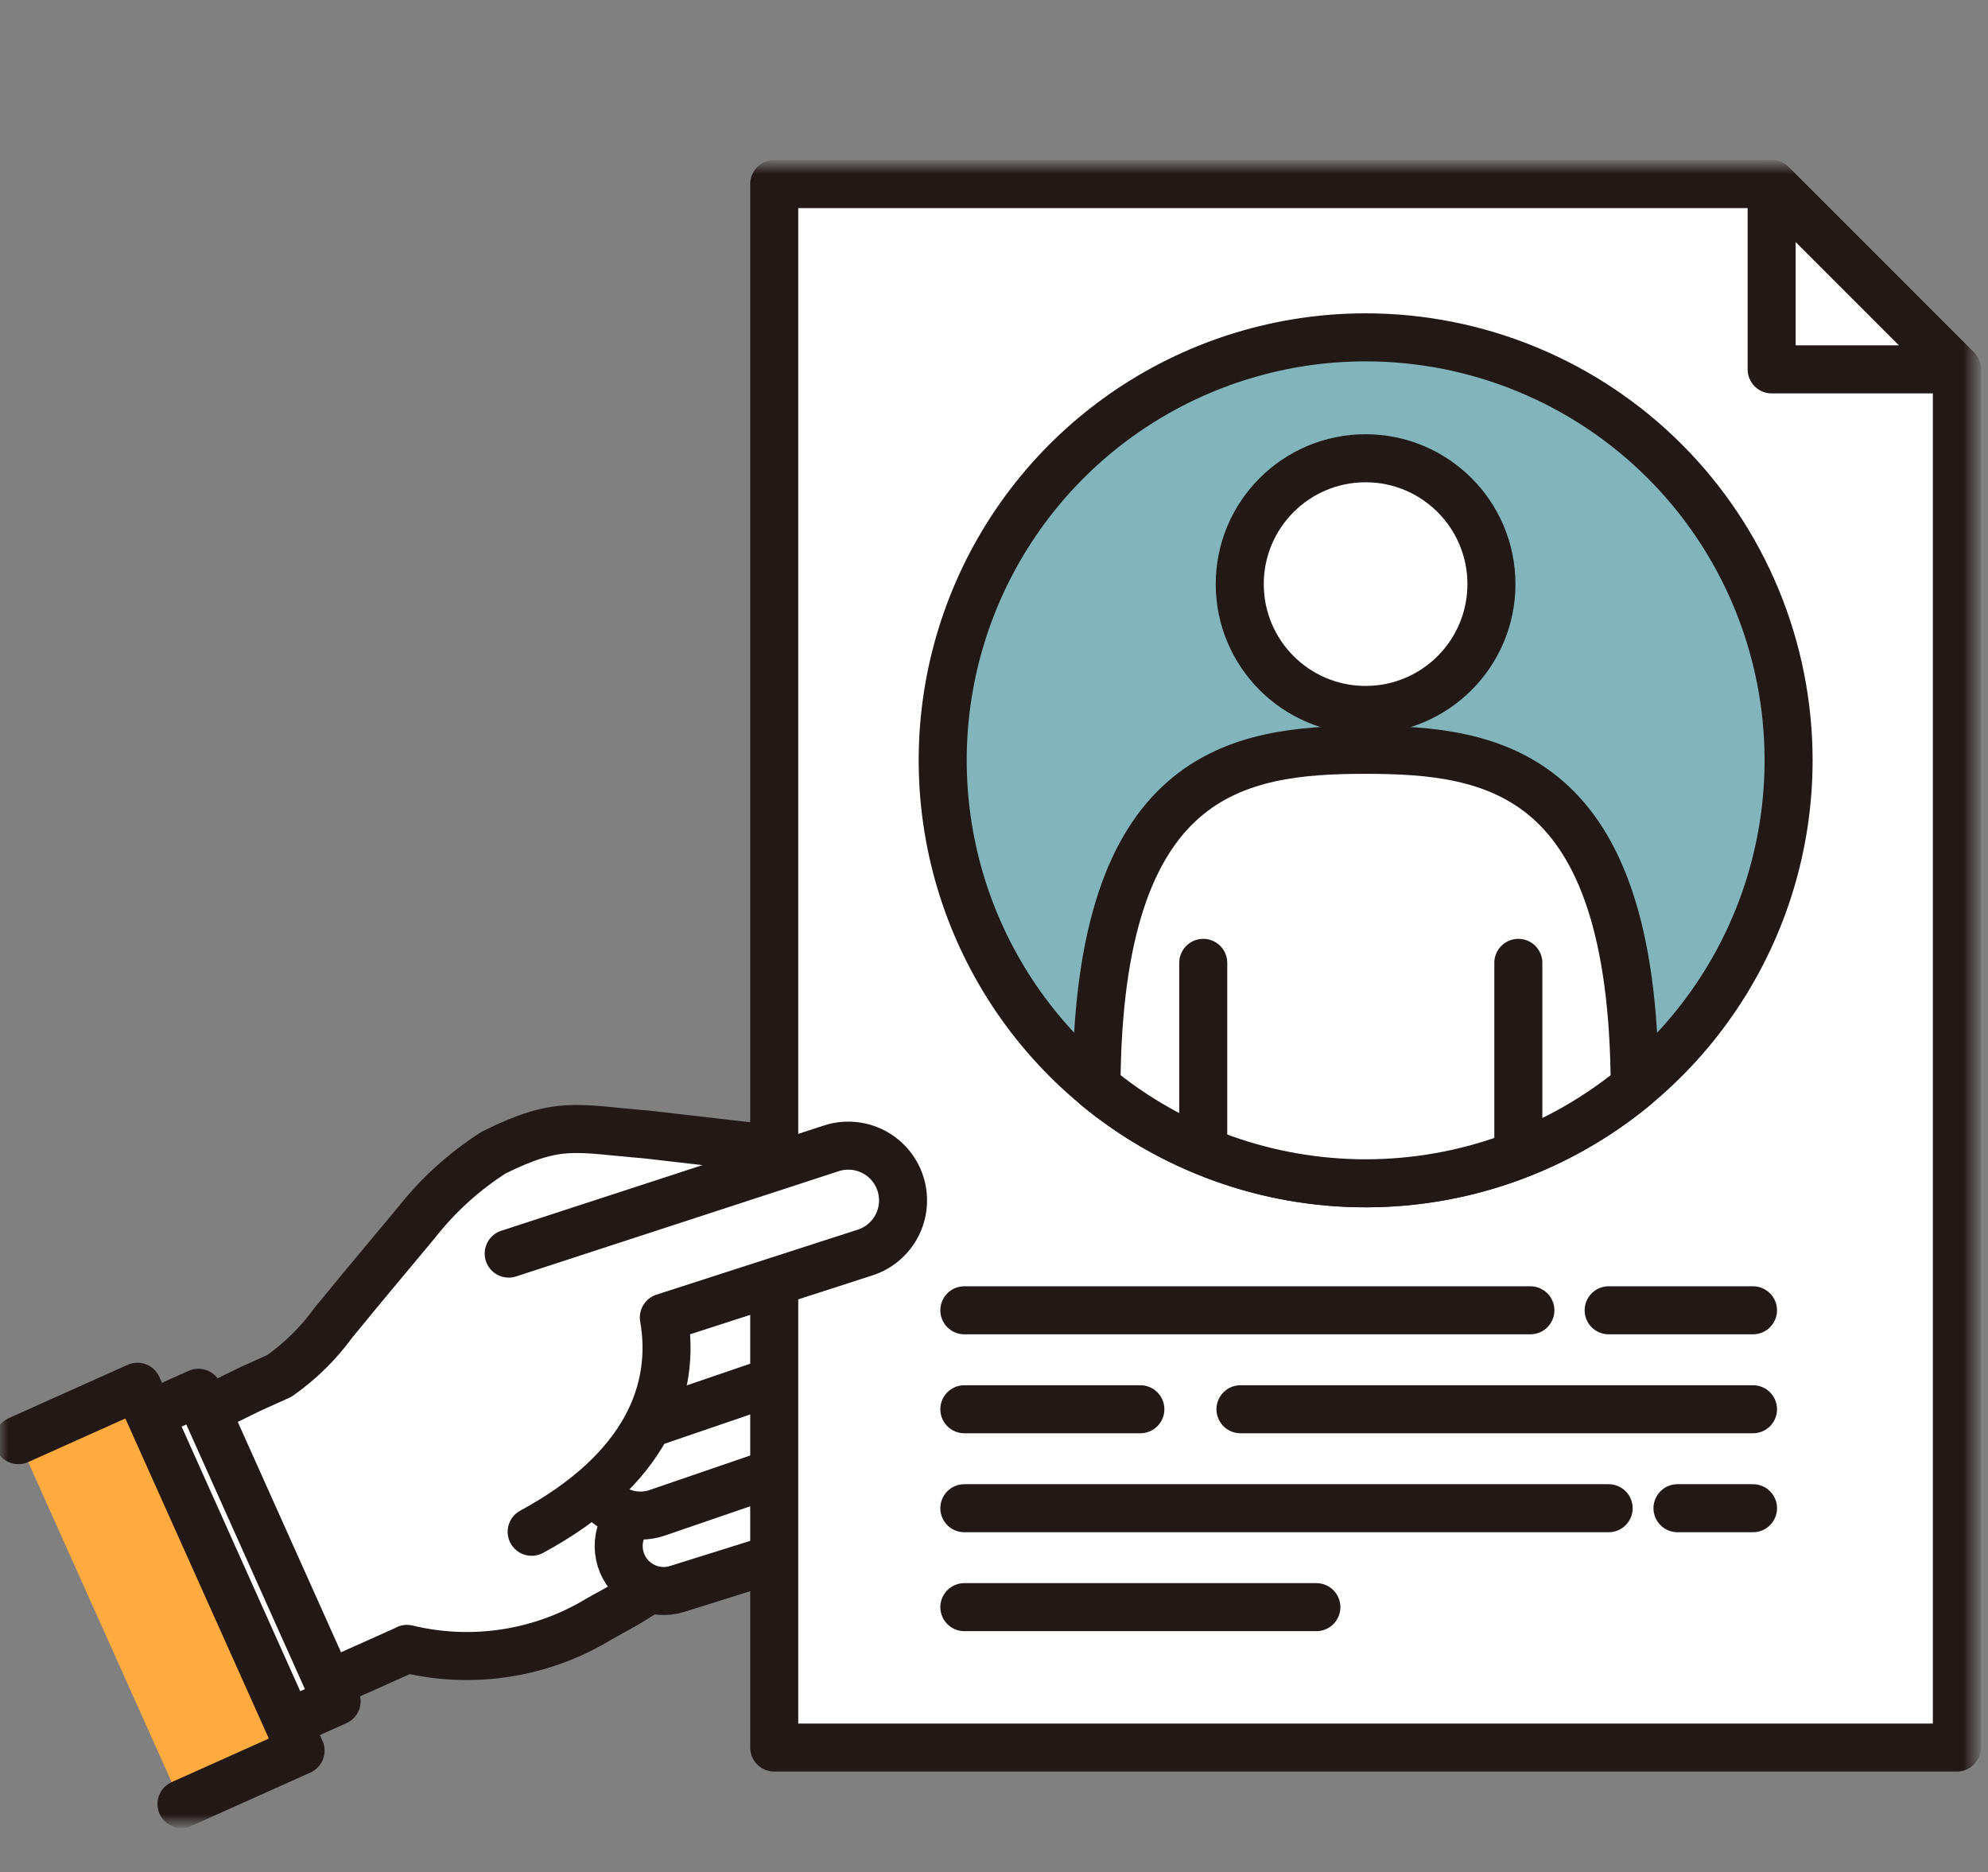
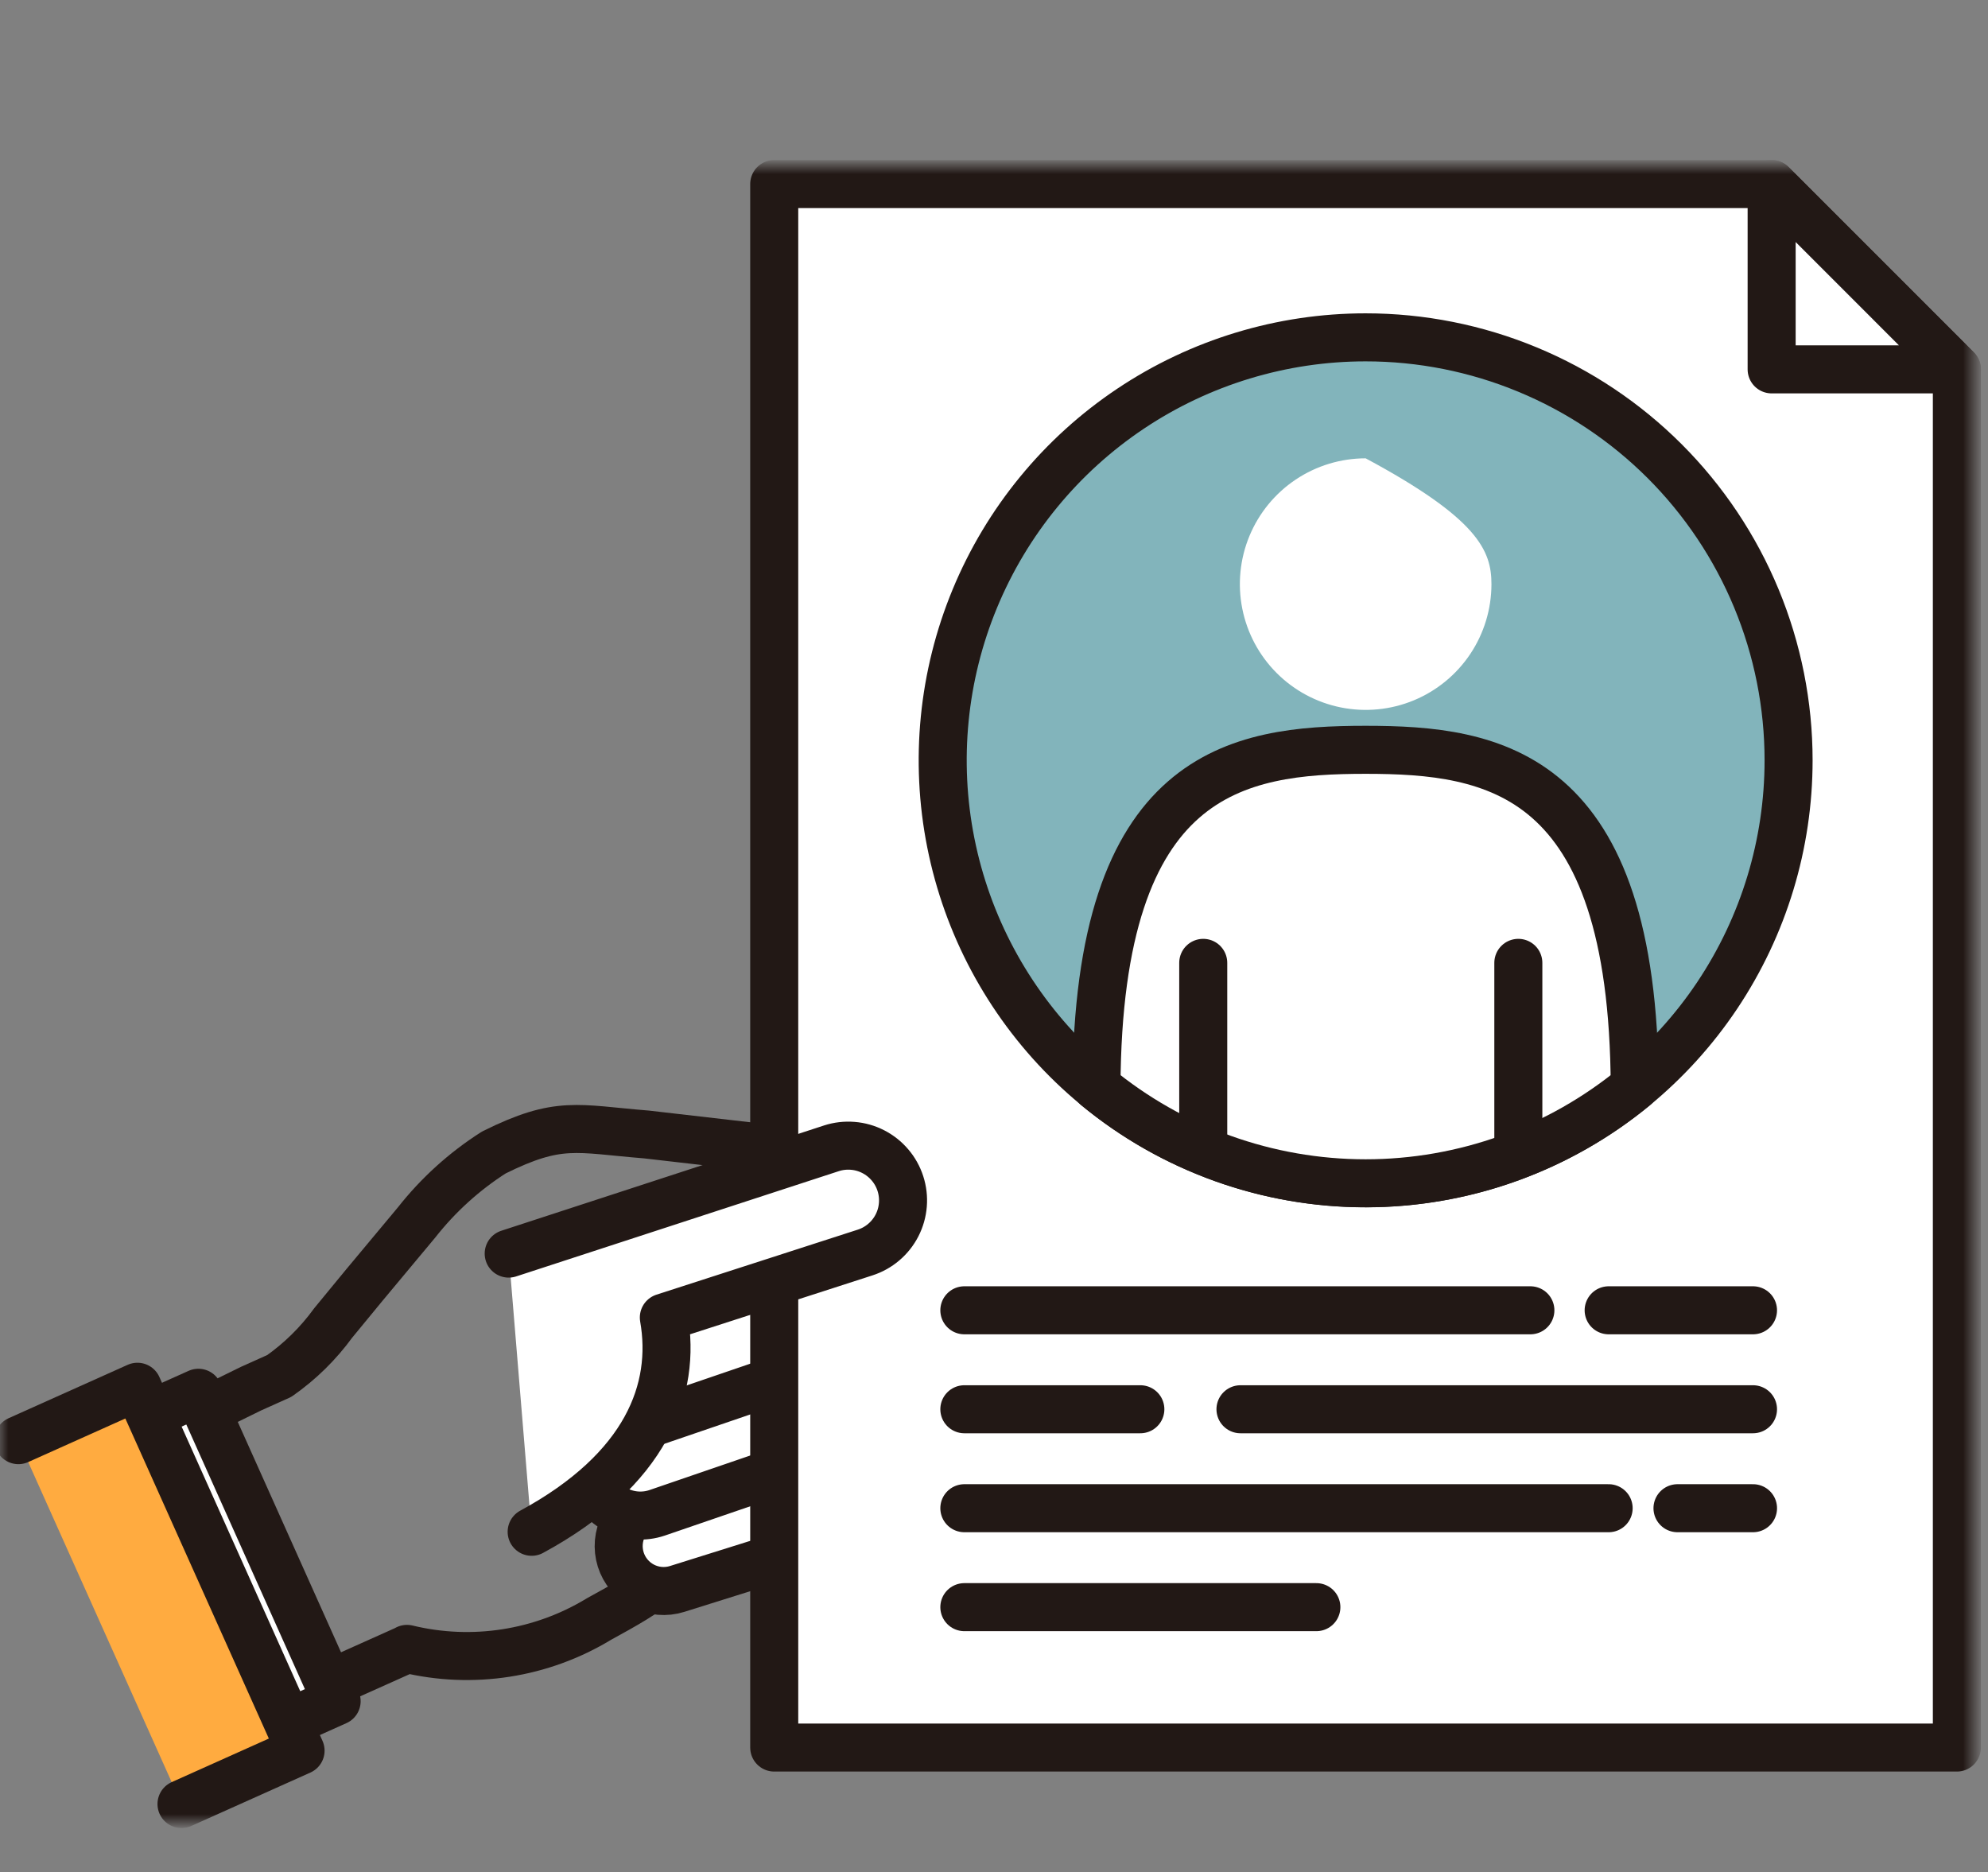
<svg xmlns="http://www.w3.org/2000/svg" width="120" height="113" viewBox="0 0 120 113" fill="none">
  <rect x="0" y="0" width="120" height="113" fill="#808080" stroke="none" />
  <mask id="mask0_47_185" style="mask-type:luminance" maskUnits="userSpaceOnUse" x="0" y="10" width="120" height="100">
    <path d="M119.236 10H0V110H119.236V10Z" fill="white" />
  </mask>
  <g mask="url(#mask0_47_185)">
-     <path d="M25.148 73.783C26.454 72.123 28.031 70.696 29.812 69.561C33.749 67.609 34.788 68.134 39.023 68.476L51.837 69.953L55.447 70.265C56.279 70.311 57.06 70.683 57.62 71.301C58.18 71.919 58.473 72.733 58.437 73.566C58.4 74.399 58.036 75.184 57.424 75.75C56.812 76.317 56.001 76.619 55.168 76.591H55.092L47.541 75.792C46.331 75.664 45.463 80.839 45.463 80.839C44.244 85.166 44.175 87.304 42.527 91.482C41.14 94.997 39.273 96.01 36.161 97.72C32.687 99.832 28.517 100.482 24.565 99.525C24.556 99.531 24.547 99.539 24.538 99.547L18.535 102.237L11.159 85.777L15.16 83.814L16.852 83.055C18.11 82.175 19.212 81.091 20.114 79.85L21.988 77.572L25.148 73.783Z" fill="white" />
    <path d="M25.148 73.783C26.454 72.123 28.031 70.696 29.812 69.561C33.749 67.609 34.788 68.134 39.023 68.476L51.837 69.953L55.447 70.265C56.279 70.311 57.06 70.683 57.62 71.301C58.18 71.919 58.473 72.733 58.437 73.566C58.4 74.399 58.036 75.184 57.424 75.75C56.812 76.317 56.001 76.619 55.168 76.591H55.092L47.541 75.792C46.331 75.664 45.463 80.839 45.463 80.839C44.244 85.166 44.175 87.304 42.527 91.482C41.14 94.997 39.273 96.01 36.161 97.72C32.687 99.832 28.517 100.482 24.565 99.525C24.556 99.531 24.547 99.539 24.538 99.547L18.535 102.237L11.159 85.777L15.16 83.814L16.852 83.055C18.11 82.175 19.212 81.091 20.114 79.85L21.988 77.572L25.148 73.783Z" stroke="#221815" stroke-width="2.899" stroke-linecap="round" stroke-linejoin="round" />
    <path d="M11.976 84.066L5.044 87.173L13.389 105.79L20.32 102.683L11.976 84.066Z" fill="white" />
    <path d="M11.976 84.066L5.044 87.173L13.389 105.79L20.32 102.683L11.976 84.066Z" stroke="#221815" stroke-width="2.899" stroke-linecap="round" stroke-linejoin="round" />
    <path d="M10.956 108.89L18.143 105.667L8.296 83.703L1.11 86.926" fill="#FFAB40" />
    <path d="M10.956 108.89L18.143 105.667L8.296 83.703L1.11 86.926" stroke="#221815" stroke-width="2.899" stroke-linecap="round" stroke-linejoin="round" />
    <path d="M47.393 93.778C47.963 93.436 48.388 92.897 48.587 92.262C48.785 91.627 48.743 90.942 48.47 90.336C48.196 89.73 47.709 89.246 47.101 88.975C46.494 88.705 45.808 88.667 45.175 88.869L39.246 90.728C38.906 90.835 38.59 91.008 38.317 91.237C38.043 91.465 37.818 91.746 37.653 92.062C37.488 92.378 37.387 92.723 37.355 93.078C37.324 93.433 37.363 93.791 37.469 94.131C37.576 94.471 37.749 94.787 37.978 95.06C38.207 95.334 38.487 95.559 38.803 95.724C39.119 95.889 39.465 95.99 39.82 96.022C40.175 96.053 40.533 96.014 40.873 95.907L46.803 94.048C47.01 93.984 47.209 93.895 47.395 93.783" fill="white" />
    <path d="M47.393 93.778C47.963 93.436 48.388 92.897 48.587 92.262C48.785 91.627 48.743 90.942 48.47 90.336C48.196 89.73 47.709 89.246 47.101 88.975C46.494 88.705 45.808 88.667 45.175 88.869L39.246 90.728C38.906 90.835 38.59 91.008 38.317 91.237C38.043 91.465 37.818 91.746 37.653 92.062C37.488 92.378 37.387 92.723 37.355 93.078C37.324 93.433 37.363 93.791 37.469 94.131C37.576 94.471 37.749 94.787 37.978 95.06C38.207 95.334 38.487 95.559 38.803 95.724C39.119 95.889 39.465 95.99 39.82 96.022C40.175 96.053 40.533 96.014 40.873 95.907L46.803 94.048C47.01 93.983 47.208 93.892 47.393 93.778Z" stroke="#221815" stroke-width="2.899" stroke-linecap="round" stroke-linejoin="round" />
    <path d="M48.241 88.336C48.946 87.969 49.488 87.351 49.758 86.604C50.029 85.857 50.009 85.035 49.702 84.302C49.394 83.569 48.823 82.979 48.1 82.648C47.378 82.317 46.557 82.269 45.802 82.515L37.704 85.292C37.305 85.418 36.935 85.621 36.615 85.891C36.295 86.16 36.031 86.49 35.84 86.862C35.648 87.234 35.532 87.641 35.498 88.058C35.465 88.475 35.514 88.895 35.644 89.293C35.773 89.691 35.98 90.059 36.253 90.376C36.526 90.694 36.859 90.954 37.233 91.141C37.606 91.329 38.014 91.441 38.431 91.471C38.849 91.5 39.268 91.447 39.664 91.313L47.762 88.536C47.927 88.483 48.087 88.415 48.241 88.336Z" fill="white" />
    <path d="M48.241 88.336C48.946 87.969 49.488 87.351 49.758 86.604C50.029 85.857 50.009 85.035 49.702 84.302C49.394 83.569 48.823 82.979 48.1 82.648C47.378 82.317 46.557 82.269 45.802 82.515L37.704 85.292C37.305 85.418 36.935 85.621 36.615 85.891C36.295 86.16 36.031 86.49 35.84 86.862C35.648 87.234 35.532 87.641 35.498 88.058C35.465 88.475 35.514 88.895 35.644 89.293C35.773 89.691 35.98 90.059 36.253 90.376C36.526 90.694 36.859 90.954 37.233 91.141C37.606 91.329 38.014 91.441 38.431 91.471C38.849 91.5 39.268 91.447 39.664 91.313L47.762 88.536C47.927 88.483 48.087 88.415 48.241 88.336Z" stroke="#221815" stroke-width="2.899" stroke-linecap="round" stroke-linejoin="round" />
    <path d="M47.48 83.089C48.256 82.77 48.874 82.155 49.198 81.38C49.521 80.605 49.524 79.733 49.204 78.957C48.885 78.18 48.27 77.562 47.495 77.238C46.72 76.915 45.848 76.913 45.072 77.232L35.296 80.574C34.528 80.892 33.916 81.5 33.593 82.266C33.269 83.032 33.259 83.895 33.566 84.668C33.873 85.441 34.472 86.061 35.233 86.397C35.994 86.732 36.856 86.754 37.634 86.459L47.409 83.117L47.479 83.088" fill="white" />
    <path d="M47.48 83.089C48.256 82.77 48.874 82.155 49.198 81.38C49.521 80.605 49.524 79.733 49.204 78.957C48.885 78.18 48.27 77.562 47.495 77.238C46.72 76.915 45.848 76.913 45.072 77.232L35.296 80.574C34.528 80.892 33.916 81.5 33.593 82.266C33.269 83.032 33.259 83.895 33.566 84.668C33.873 85.441 34.472 86.061 35.233 86.397C35.994 86.732 36.856 86.754 37.634 86.459L47.409 83.117L47.48 83.089Z" stroke="#221815" stroke-width="2.899" stroke-linecap="round" stroke-linejoin="round" />
    <path d="M46.734 11.109H106.936L118.121 22.295V105.48H46.734V11.109Z" fill="white" />
    <path d="M46.734 11.109H106.936L118.121 22.295V105.48H46.734V11.109Z" stroke="#221815" stroke-width="2.899" stroke-linejoin="round" />
    <path d="M118.123 22.295H106.94V11.109L118.123 22.295Z" fill="white" />
    <path d="M118.123 22.295H106.94V11.109L118.123 22.295Z" stroke="#221815" stroke-width="2.899" stroke-linejoin="round" />
    <path d="M58.21 79.088H92.377" stroke="#221815" stroke-width="2.899" stroke-miterlimit="10" stroke-linecap="round" />
    <path d="M58.21 85.061H68.834" stroke="#221815" stroke-width="2.899" stroke-miterlimit="10" stroke-linecap="round" />
    <path d="M74.878 85.061H105.815" stroke="#221815" stroke-width="2.899" stroke-miterlimit="10" stroke-linecap="round" />
    <path d="M101.257 91.034H105.816" stroke="#221815" stroke-width="2.899" stroke-miterlimit="10" stroke-linecap="round" />
    <path d="M58.21 91.034H97.101" stroke="#221815" stroke-width="2.899" stroke-miterlimit="10" stroke-linecap="round" />
    <path d="M58.21 97.006H79.459" stroke="#221815" stroke-width="2.899" stroke-miterlimit="10" stroke-linecap="round" />
    <path d="M97.102 79.088H105.815" stroke="#221815" stroke-width="2.899" stroke-miterlimit="10" stroke-linecap="round" />
    <path d="M107.963 45.891C107.963 50.941 106.466 55.876 103.66 60.075C100.855 64.273 96.868 67.545 92.204 69.478C87.539 71.41 82.406 71.915 77.453 70.931C72.501 69.946 67.952 67.514 64.382 63.944C60.811 60.374 58.38 55.825 57.394 50.873C56.409 45.921 56.914 40.788 58.846 36.123C60.778 31.458 64.05 27.471 68.248 24.665C72.446 21.86 77.382 20.362 82.431 20.362C85.784 20.361 89.104 21.022 92.201 22.305C95.299 23.587 98.114 25.468 100.485 27.838C102.855 30.209 104.736 33.024 106.019 36.121C107.302 39.219 107.963 42.539 107.963 45.891Z" fill="#82B4BB" />
    <path d="M107.963 45.891C107.963 50.941 106.466 55.876 103.66 60.075C100.855 64.273 96.868 67.545 92.204 69.478C87.539 71.41 82.406 71.915 77.453 70.931C72.501 69.946 67.952 67.514 64.382 63.944C60.811 60.374 58.38 55.825 57.394 50.873C56.409 45.921 56.914 40.788 58.846 36.123C60.778 31.458 64.05 27.471 68.248 24.665C72.446 21.86 77.382 20.362 82.431 20.362C85.784 20.361 89.104 21.022 92.201 22.305C95.299 23.587 98.114 25.468 100.485 27.838C102.855 30.209 104.736 33.024 106.019 36.121C107.302 39.219 107.963 42.539 107.963 45.891Z" stroke="#221815" stroke-width="2.899" stroke-linecap="round" stroke-linejoin="round" />
    <path d="M82.431 45.258C74.686 45.258 66.269 46.518 66.186 65.589C70.76 69.361 76.503 71.423 82.431 71.423C88.359 71.423 94.102 69.361 98.676 65.589C98.599 46.518 90.176 45.258 82.431 45.258Z" fill="white" />
    <path d="M82.431 45.258C74.686 45.258 66.269 46.518 66.186 65.589C70.76 69.361 76.503 71.423 82.431 71.423C88.359 71.423 94.102 69.361 98.676 65.589C98.597 46.518 90.175 45.258 82.431 45.258Z" stroke="#221815" stroke-width="2.899" stroke-linecap="round" stroke-linejoin="round" />
-     <path d="M90.027 35.257C90.027 36.758 89.582 38.226 88.748 39.475C87.913 40.724 86.727 41.697 85.34 42.272C83.953 42.846 82.426 42.996 80.953 42.703C79.48 42.411 78.127 41.687 77.065 40.626C76.003 39.564 75.28 38.211 74.987 36.738C74.694 35.265 74.845 33.738 75.419 32.351C75.994 30.963 76.967 29.777 78.216 28.943C79.465 28.109 80.933 27.664 82.434 27.664C84.448 27.664 86.379 28.463 87.803 29.887C89.227 31.311 90.027 33.243 90.027 35.257Z" fill="white" />
-     <path d="M82.43 42.852C86.625 42.852 90.026 39.451 90.026 35.256C90.026 31.061 86.625 27.66 82.43 27.66C78.235 27.66 74.834 31.061 74.834 35.256C74.834 39.451 78.235 42.852 82.43 42.852Z" stroke="#221815" stroke-width="2.899" stroke-linecap="round" stroke-linejoin="round" />
+     <path d="M90.027 35.257C90.027 36.758 89.582 38.226 88.748 39.475C87.913 40.724 86.727 41.697 85.34 42.272C83.953 42.846 82.426 42.996 80.953 42.703C79.48 42.411 78.127 41.687 77.065 40.626C76.003 39.564 75.28 38.211 74.987 36.738C74.694 35.265 74.845 33.738 75.419 32.351C75.994 30.963 76.967 29.777 78.216 28.943C79.465 28.109 80.933 27.664 82.434 27.664C89.227 31.311 90.027 33.243 90.027 35.257Z" fill="white" />
    <path d="M72.63 58.117V69.342" stroke="#221815" stroke-width="2.899" stroke-linecap="round" stroke-linejoin="round" />
    <path d="M91.65 58.117V69.342" stroke="#221815" stroke-width="2.899" stroke-linecap="round" stroke-linejoin="round" />
    <path d="M32.092 92.457C39.024 88.697 40.836 83.868 40.071 79.524L52.22 75.601C52.633 75.468 53.016 75.254 53.346 74.973C53.677 74.692 53.949 74.348 54.147 73.962C54.345 73.575 54.464 73.154 54.499 72.721C54.534 72.288 54.484 71.853 54.35 71.44C54.217 71.027 54.004 70.644 53.722 70.314C53.441 69.983 53.097 69.711 52.711 69.513C52.325 69.315 51.903 69.195 51.47 69.161C51.038 69.126 50.602 69.176 50.189 69.31L30.706 75.666" fill="white" />
    <path d="M32.092 92.457C39.024 88.697 40.836 83.868 40.071 79.524L52.22 75.601C52.633 75.468 53.016 75.254 53.346 74.973C53.677 74.692 53.949 74.348 54.147 73.962C54.345 73.575 54.464 73.154 54.499 72.721C54.534 72.288 54.484 71.853 54.35 71.44C54.217 71.027 54.004 70.644 53.722 70.314C53.441 69.983 53.097 69.711 52.711 69.513C52.325 69.315 51.903 69.195 51.47 69.161C51.038 69.126 50.602 69.176 50.189 69.31L30.706 75.666" stroke="#221815" stroke-width="2.899" stroke-linecap="round" stroke-linejoin="round" />
  </g>
</svg>